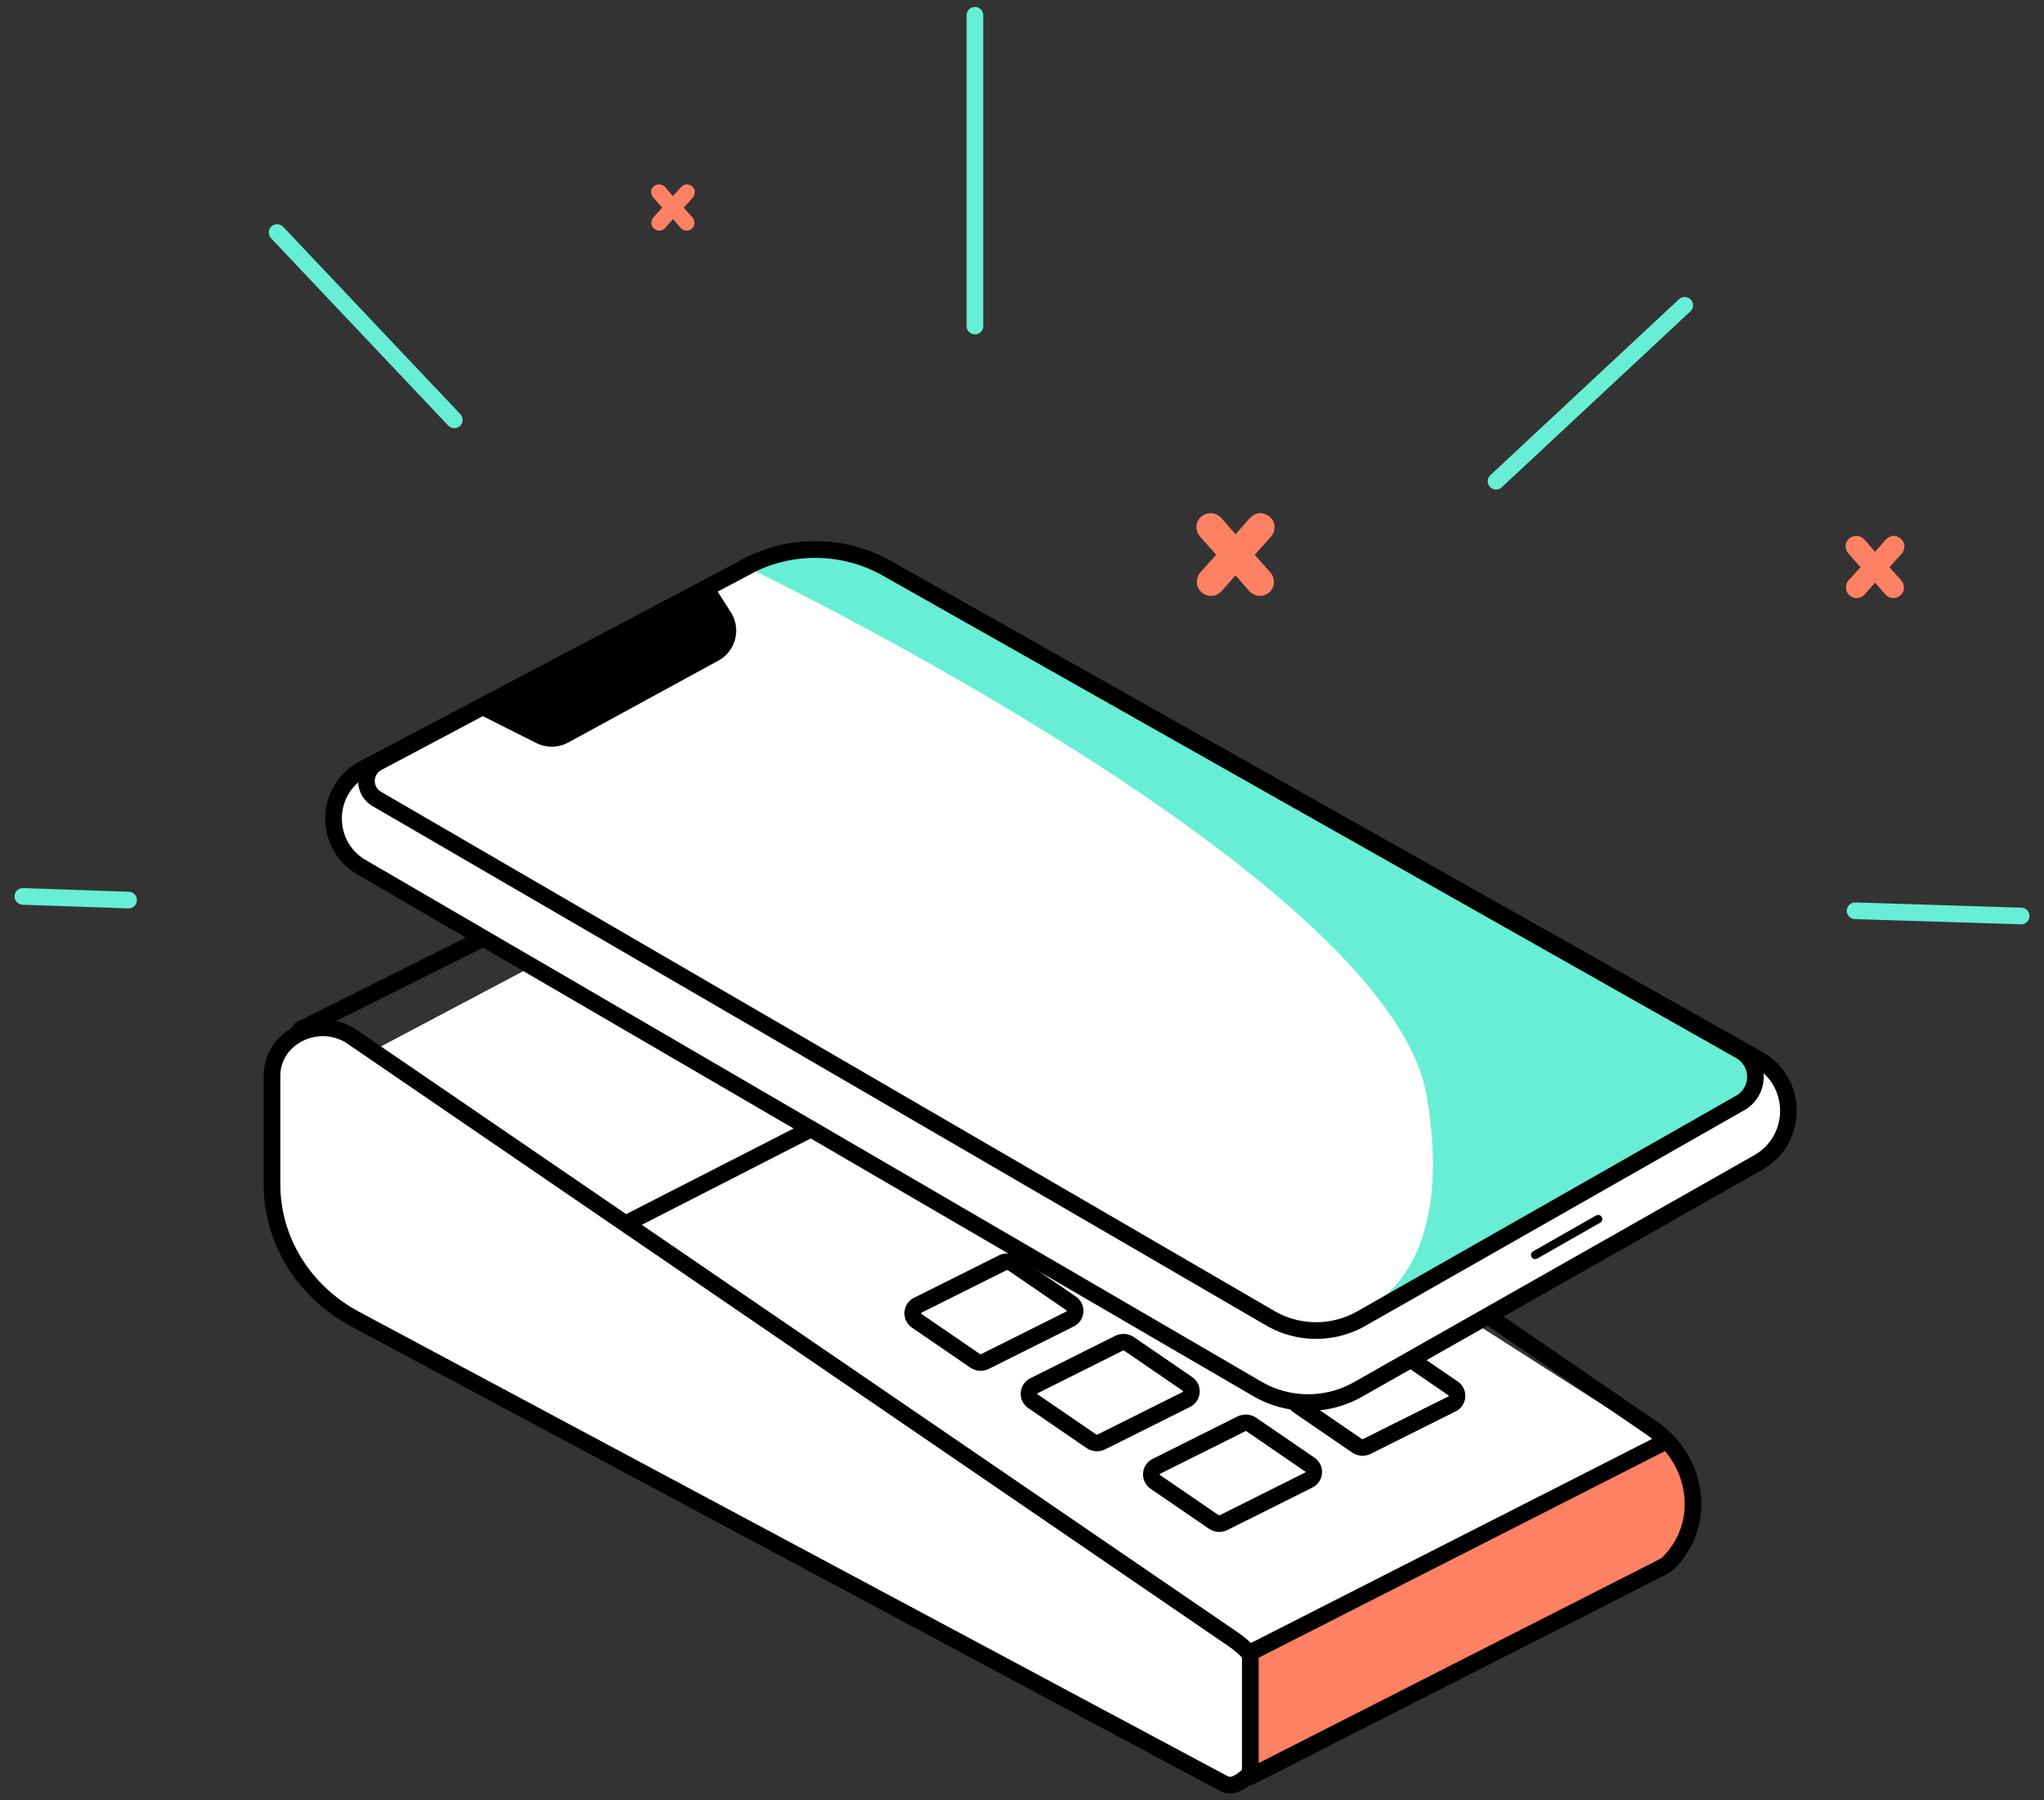
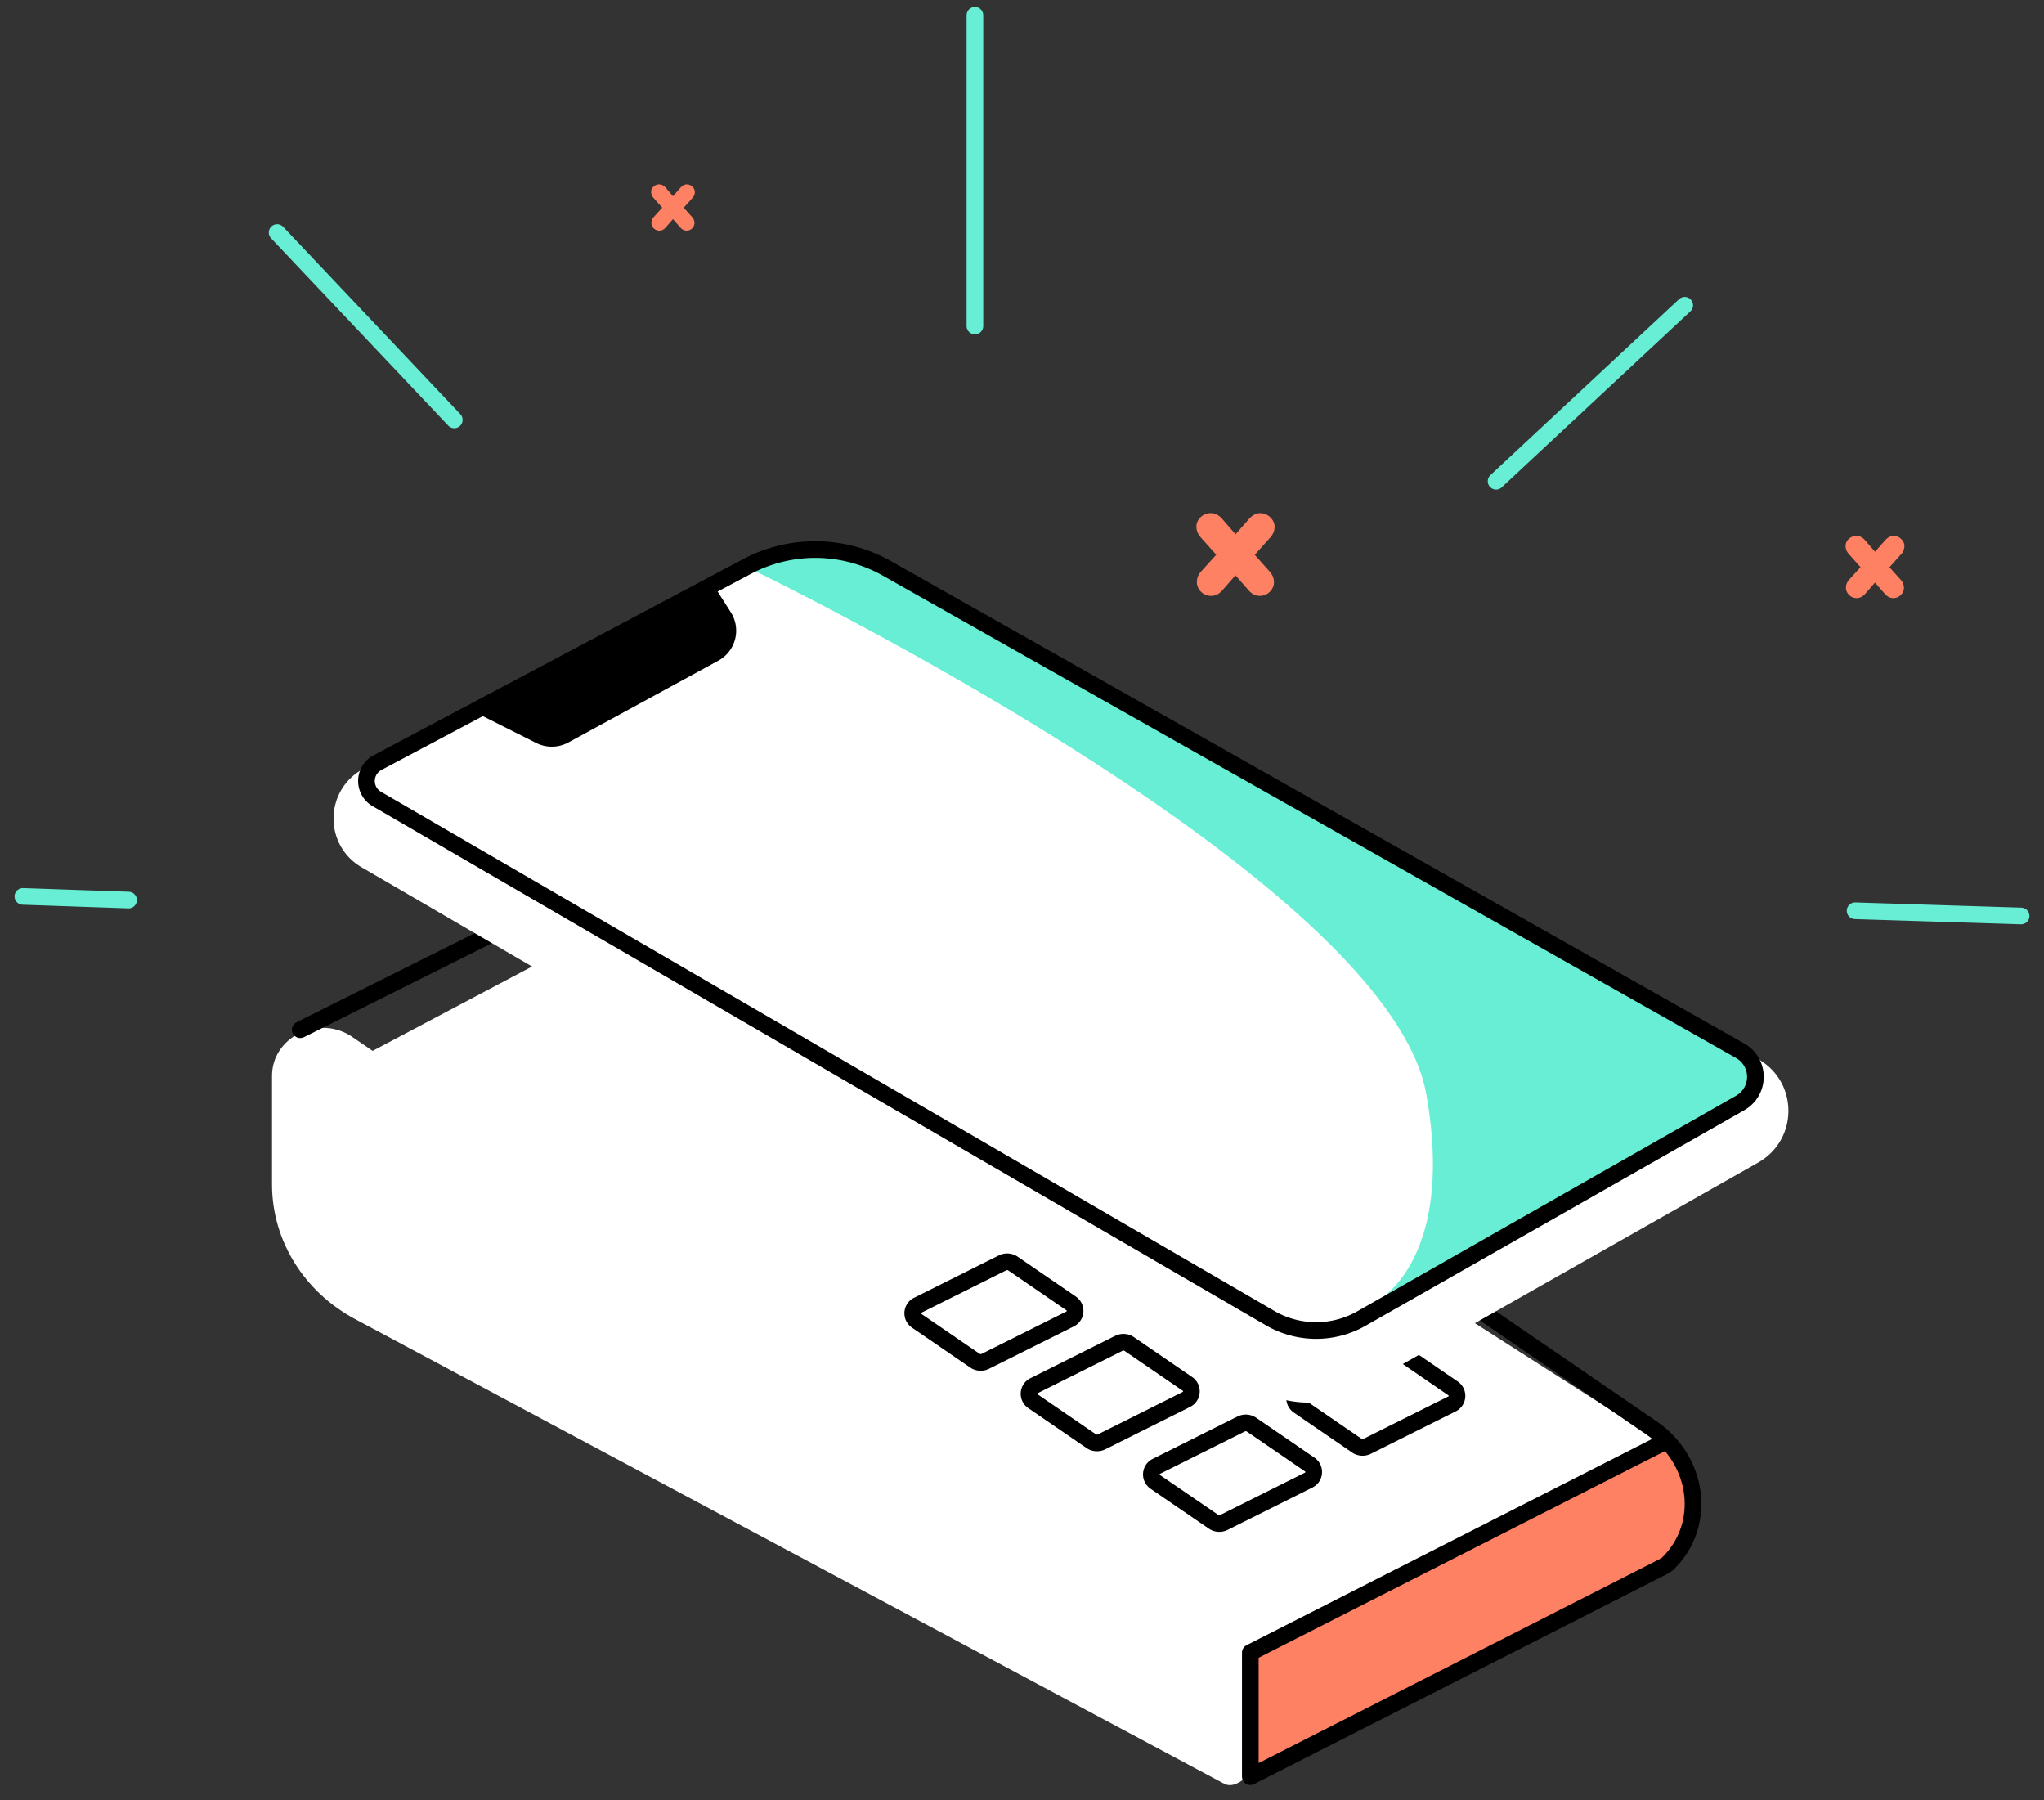
<svg xmlns="http://www.w3.org/2000/svg" width="134" height="118" viewBox="0 0 134 118">
  <rect x="0" y="0" width="134" height="118" fill="#333333" stroke="none" />
  <g fill="none" fill-rule="evenodd">
    <path d="m123.87 37.177.767-.856a.767.767 0 0 0 .212-.537c0-.335-.33-.661-.705-.661-.196 0-.384.093-.564.296l-.656.744-.653-.753c-.172-.202-.376-.287-.572-.287-.384 0-.705.31-.705.653 0 .202.063.366.212.537l.765.858-.75.83a.753.753 0 0 0-.203.53c0 .326.29.668.697.668.204 0 .392-.078.572-.288l.634-.727.635.727c.172.202.368.288.556.288.424 0 .706-.342.706-.661a.753.753 0 0 0-.204-.53l-.744-.831zM44.824 13.611l.57-.636a.572.572 0 0 0 .157-.398c0-.25-.244-.492-.524-.492-.145 0-.285.07-.419.22l-.487.553-.485-.56a.555.555 0 0 0-.425-.213c-.286 0-.524.231-.524.486 0 .15.046.271.157.398l.568.639-.556.616a.56.56 0 0 0-.152.393c0 .243.216.497.518.497.152 0 .291-.058.425-.214l.472-.54.471.54c.129.15.274.214.414.214a.514.514 0 0 0 .524-.491.56.56 0 0 0-.151-.393l-.553-.619zM82.258 36.366l1.02-1.139c.198-.227.281-.444.281-.713 0-.445-.437-.88-.937-.88-.26 0-.51.125-.75.394l-.872.99-.868-1c-.23-.27-.5-.384-.76-.384-.511 0-.938.414-.938.87 0 .268.083.485.28.713l1.019 1.142-.997 1.103c-.198.227-.271.445-.271.703 0 .435.385.89.927.89.271 0 .521-.103.76-.383l.844-.966.844.966c.23.27.49.383.74.383.563 0 .938-.455.938-.88 0-.258-.073-.475-.271-.703l-.989-1.106z" fill="#FF8164" />
    <path d="M22.36 76.644c-2.537-1.674-2.353-5.432.336-6.853l23.19-12.266a5.354 5.354 0 0 1 5.387.186l56.079 35.824c3.03 1.932 3.735 6.021 1.252 8.57l-.257.175-21.584 11.859a7.837 7.837 0 0 1-8.085-.326L22.36 76.643z" fill="#FFF" />
    <path d="m60.104 86.57 3.81 2.61c.198.136.463.153.68.044l5.544-2.77a.591.591 0 0 0 .077-1.03l-3.809-2.61a.677.677 0 0 0-.68-.045l-5.545 2.77a.591.591 0 0 0-.077 1.031z" stroke="#000" stroke-width="1.092" stroke-linecap="round" stroke-linejoin="round" />
    <path d="m69.497 81.58 3.81 2.608c.198.137.463.154.68.046l5.544-2.77a.591.591 0 0 0 .077-1.031l-3.809-2.61a.678.678 0 0 0-.68-.045l-5.545 2.771a.591.591 0 0 0-.077 1.03z" stroke="#000" stroke-width=".7" stroke-linecap="round" stroke-linejoin="round" />
    <path d="m67.728 91.844 3.809 2.61c.2.136.464.153.681.045l5.544-2.771a.591.591 0 0 0 .077-1.03l-3.809-2.61a.678.678 0 0 0-.681-.045l-5.544 2.77a.591.591 0 0 0-.077 1.031z" stroke="#000" stroke-width="1.092" stroke-linecap="round" stroke-linejoin="round" />
    <path d="m77.121 86.854 3.809 2.608c.2.137.464.154.681.046l5.544-2.77a.591.591 0 0 0 .077-1.031l-3.809-2.61a.677.677 0 0 0-.68-.045l-5.545 2.771a.591.591 0 0 0-.077 1.03z" stroke="#000" stroke-width=".7" stroke-linecap="round" stroke-linejoin="round" />
    <path d="m75.747 97.13 3.81 2.608c.198.136.463.154.68.045l5.544-2.77a.591.591 0 0 0 .077-1.03l-3.809-2.61a.678.678 0 0 0-.68-.045l-5.545 2.77a.591.591 0 0 0-.077 1.031zM85.14 92.138l3.81 2.61c.198.136.463.153.68.044l5.544-2.77a.591.591 0 0 0 .077-1.03l-3.809-2.61a.678.678 0 0 0-.68-.045l-5.545 2.77a.591.591 0 0 0-.077 1.031z" stroke="#000" stroke-width="1.092" stroke-linecap="round" stroke-linejoin="round" />
    <path d="M17.833 70.506v7.126c0 3.654 2.082 7.025 5.452 8.826l56.958 30.445c.477.255 1.036-.015 1.607-.564 2.652-2.553 2.06-6.803-1.008-8.9l-57.883-39.57c-2.212-1.344-5.126.154-5.126 2.637" fill="#FFF" />
-     <path d="M17.833 70.506v7.126c0 3.654 2.082 7.025 5.452 8.826l56.958 30.445c.477.255 1.036-.015 1.607-.564 2.652-2.553 2.06-6.803-1.008-8.9l-57.883-39.57c-2.212-1.344-5.126.154-5.126 2.637zM67.79 66.514 41.01 80.209" stroke="#000" stroke-width="1.092" stroke-linecap="round" stroke-linejoin="round" />
    <path d="M108.3 93.609c3.068 2.097 3.66 6.348 1.008 8.9l-.272.172-27.068 13.763v-8.129l27.068-13.763" fill="#FF8164" />
    <path d="M108.3 93.609c3.068 2.097 3.66 6.348 1.008 8.9l-.272.172-27.068 13.763v-8.129l27.068-13.763" stroke="#000" stroke-width=".7" stroke-linecap="round" stroke-linejoin="round" />
    <path d="m19.683 67.488 26.282-13.134c1.777-.888 3.936-.745 5.563.37L108.3 93.609c3.068 2.097 3.66 6.347 1.008 8.9l-.272.172-27.068 13.763v-8.129l27.068-13.763" stroke="#000" stroke-width="1.092" stroke-linecap="round" stroke-linejoin="round" />
    <path d="M23.852 50.376c-2.596 1.366-2.657 5.038-.108 6.487l58.697 34.174a6.643 6.643 0 0 0 6.592.026l26.227-14.867c2.648-1.501 2.643-5.294-.01-6.788L58.147 37.254a9.562 9.562 0 0 0-9.179-.122L23.852 50.376z" fill="#FFF" />
-     <path d="M23.852 50.376c-2.596 1.366-2.657 5.038-.108 6.487l58.697 34.174a6.643 6.643 0 0 0 6.592.026l26.227-14.867c2.648-1.501 2.643-5.294-.01-6.788L58.147 37.254a9.562 9.562 0 0 0-9.179-.122L23.852 50.376z" stroke="#000" stroke-width="1.092" stroke-linecap="round" stroke-linejoin="round" />
    <path d="m90.156 85.394-.39.21s.15-.061.39-.21" fill="#72F0DB" />
    <path d="M114.083 72.29a1.965 1.965 0 0 0-.005-3.425l-55.931-31.61a9.56 9.56 0 0 0-9.134-.145l-.063.05s42.067 20.185 44.569 34.625c1.672 9.65-2.106 12.835-3.363 13.61l15.774-8.466 8.153-4.64z" fill="#67EED5" />
    <path d="m24.707 52.367 58.566 34.028a5.998 5.998 0 0 0 5.974.026l24.836-14.132a1.965 1.965 0 0 0-.005-3.424L58.147 37.254a9.562 9.562 0 0 0-9.179-.122l-24.21 12.846a1.363 1.363 0 0 0-.051 2.39z" stroke="#000" stroke-width="1.092" stroke-linecap="round" stroke-linejoin="round" />
    <path d="m31.157 46.687 3.996 2.009a2.277 2.277 0 0 0 2.111-.036l9.826-5.359a2.238 2.238 0 0 0 .822-3.17l-1.078-1.693-15.904 8.368" fill="#000" />
-     <path stroke="#000" stroke-width=".546" stroke-linecap="round" d="m100.643 82.25 4.127-2.35" />
    <path stroke="#67EED5" stroke-width="1.092" stroke-linecap="round" stroke-linejoin="round" d="M63.914 1v20.37M18.168 15.241l11.614 12.278M1.5 58.751l6.93.24M121.616 59.693l10.884.341M110.446 20.008 98.08 31.539" />
  </g>
</svg>